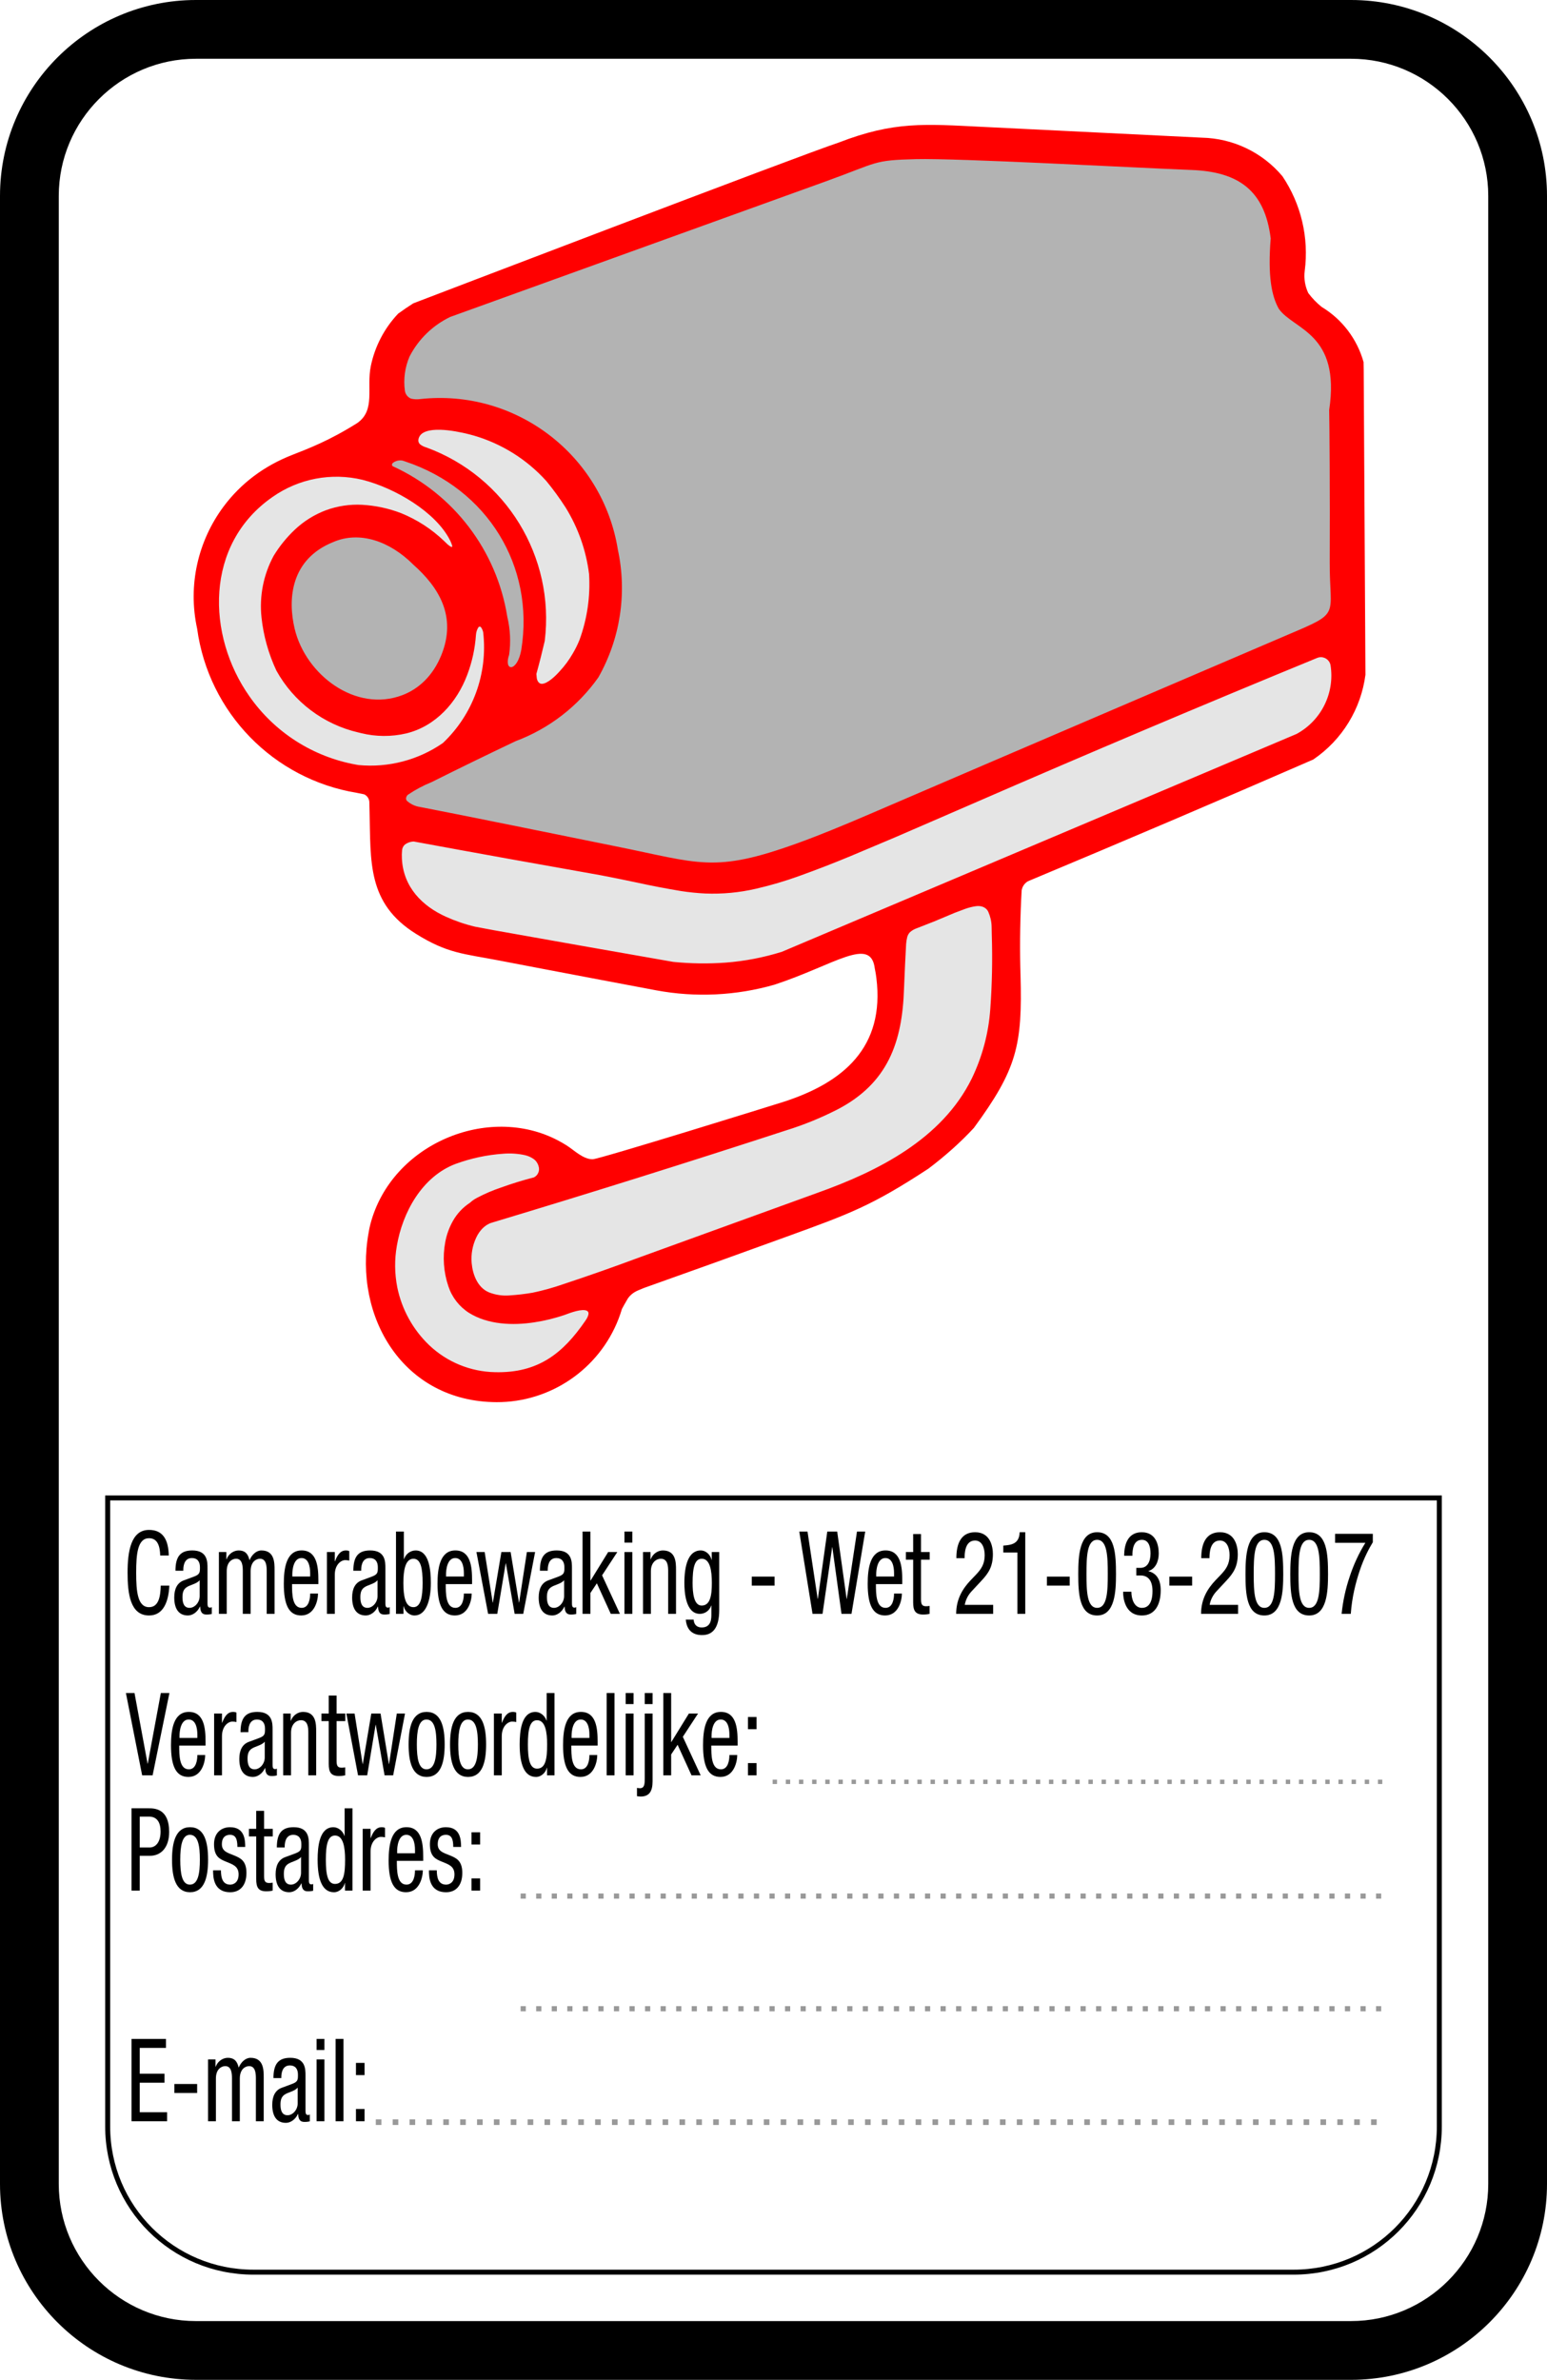
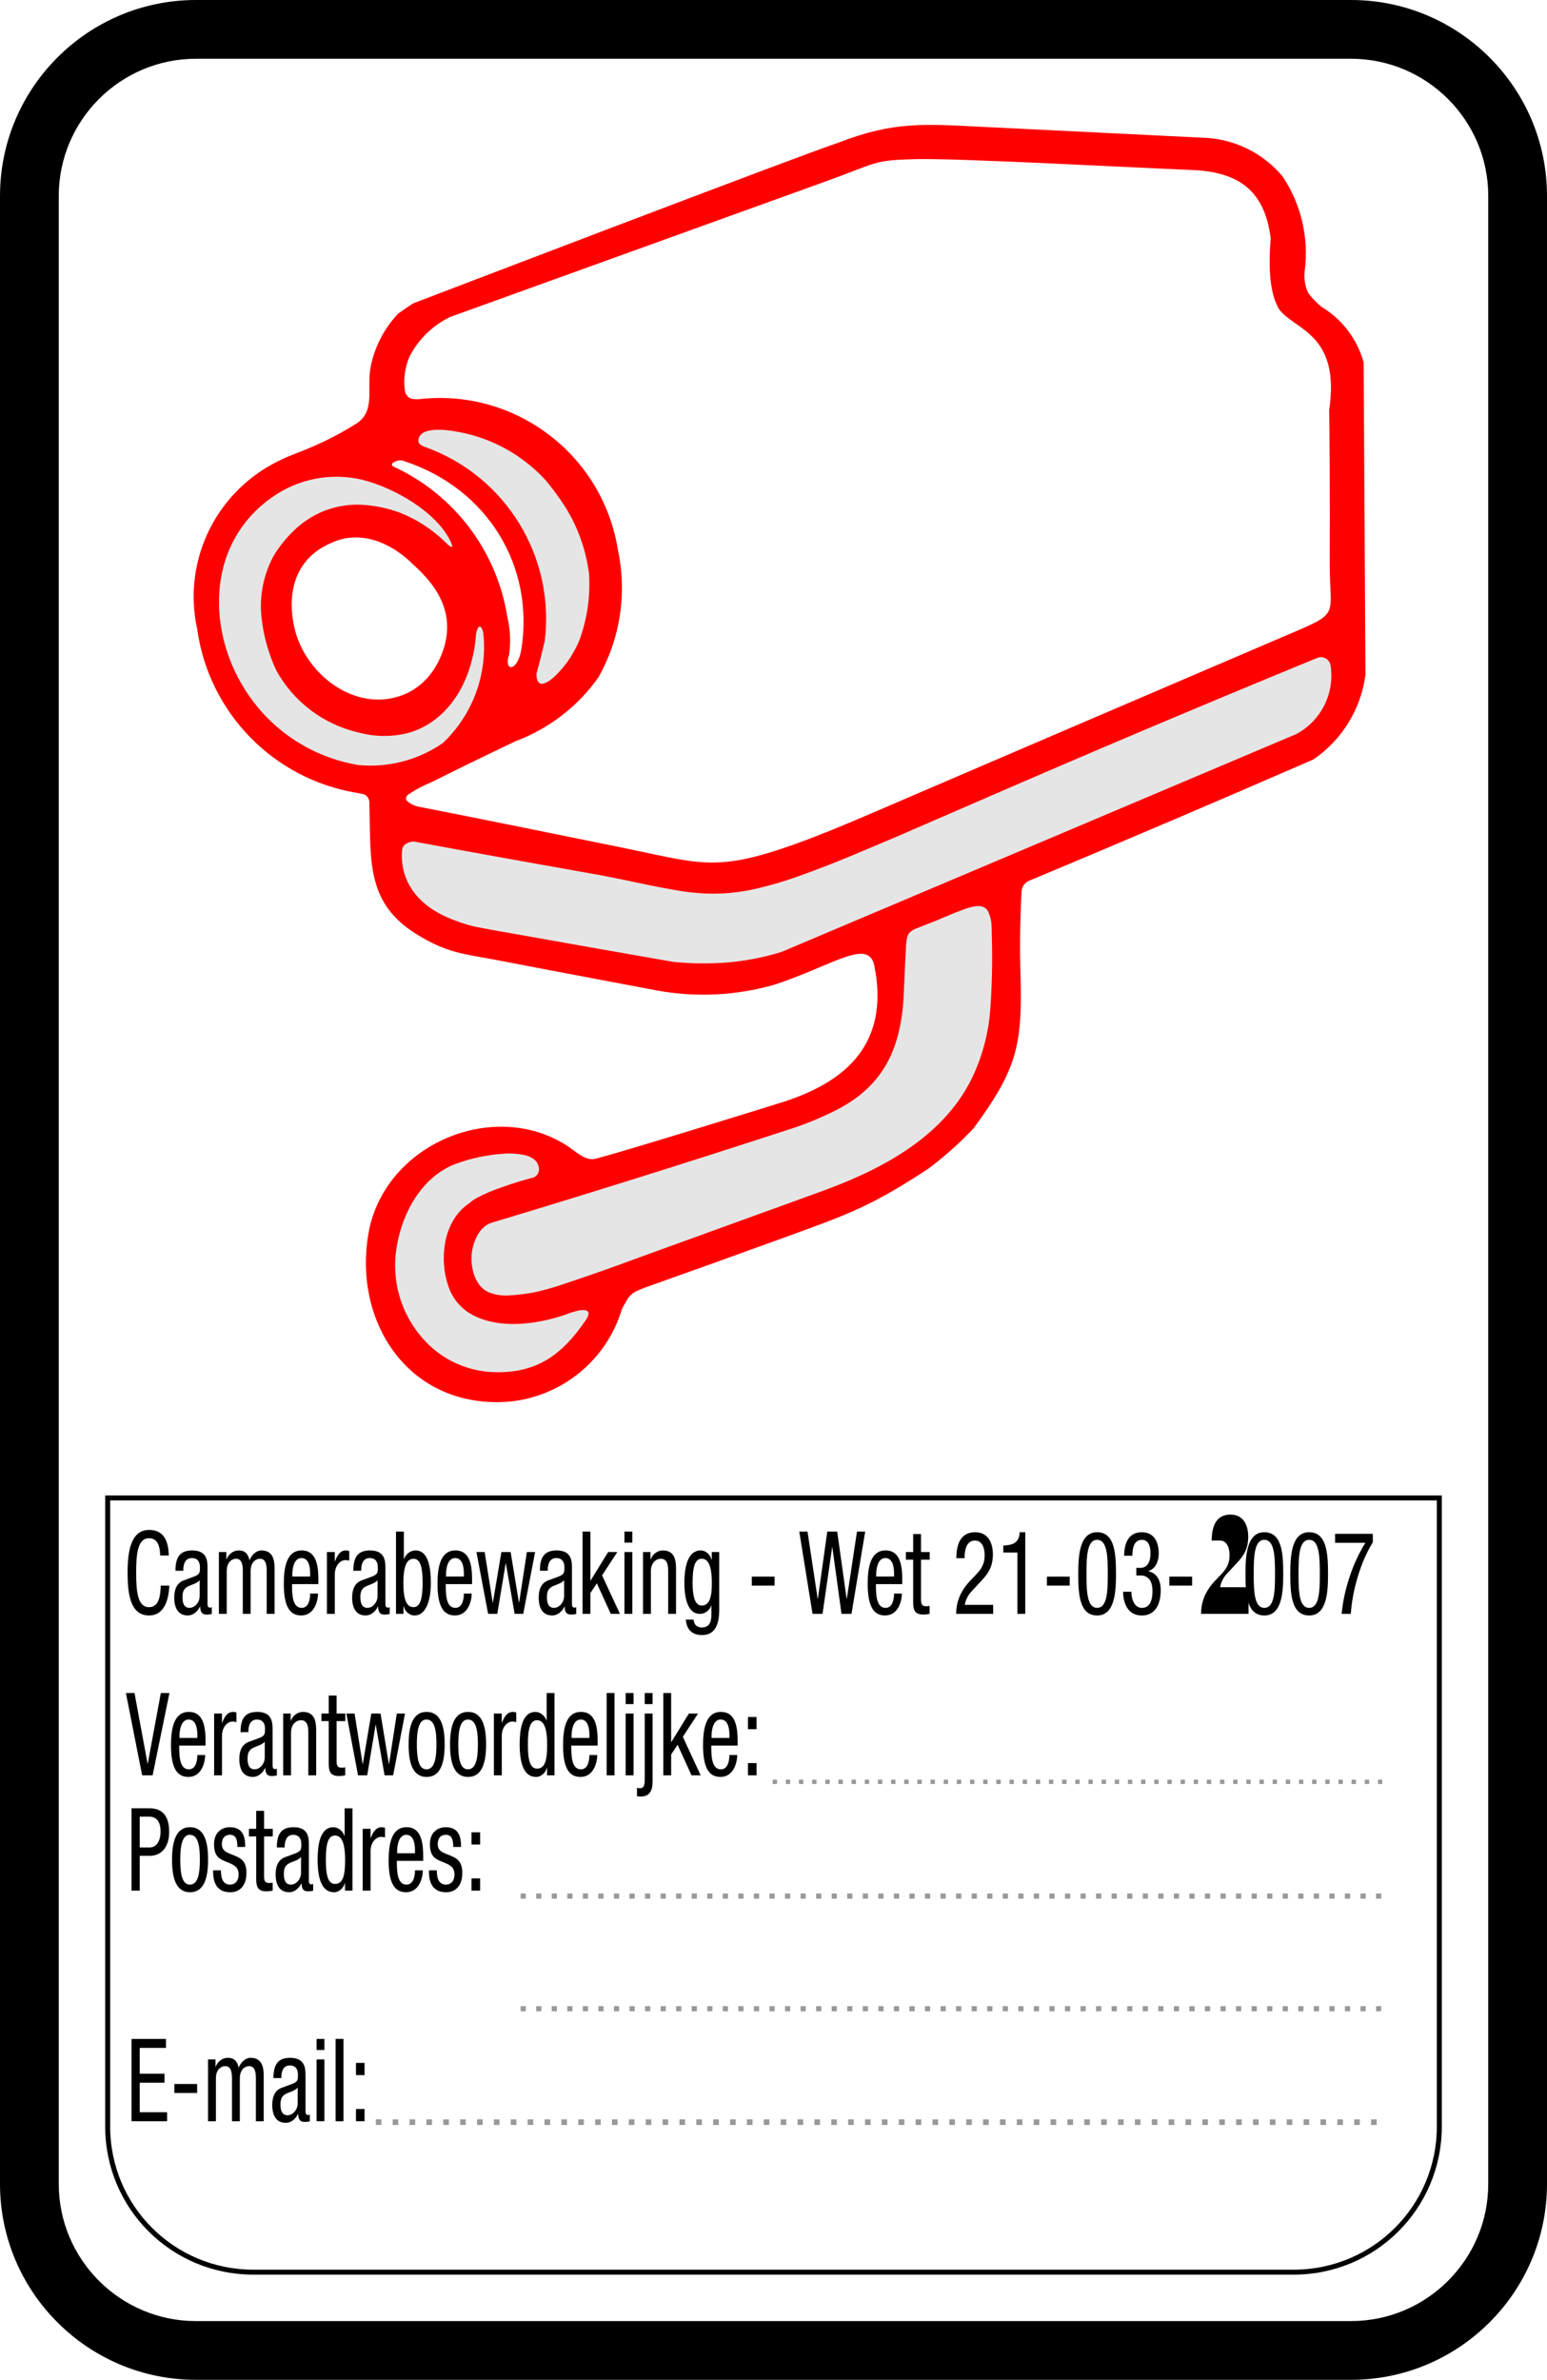
<svg xmlns="http://www.w3.org/2000/svg" xmlns:ns1="http://www.inkscape.org/namespaces/inkscape" xmlns:ns2="http://sodipodi.sourceforge.net/DTD/sodipodi-0.dtd" version="1.1" x="0px" y="0px" viewBox="0 0 176.356 271.287" style="enable-background:new 0 0 176.356 271.287;" xml:space="preserve">
  <g id="cut" ns1:version="0.48.4 r9939" ns2:docname="Camerabewaking.svg" style="display:none;">
    <title id="title4210">Camerabewaking - Wet 21-03-2007</title>
    <ns2:namedview bordercolor="#666666" borderopacity="1.0" fit-margin-bottom="0" fit-margin-left="0" fit-margin-right="0" fit-margin-top="0" id="base" ns1:current-layer="layer1" ns1:cx="174.8445" ns1:cy="118.11141" ns1:document-units="px" ns1:guide-bbox="true" ns1:pageopacity="0.0" ns1:pageshadow="2" ns1:window-height="706" ns1:window-maximized="1" ns1:window-width="1366" ns1:window-x="-8" ns1:window-y="141" ns1:zoom="1.8495051" pagecolor="#ffffff" showborder="false" showgrid="false" showguides="true" units="cm">
		</ns2:namedview>
    <path id="rect4191_1_" style="display:inline;fill:#FFFFFF;stroke:#E5087E;stroke-width:0.994;" d="M17.645-6.089h141.066   c13.107,0,23.733,10.626,23.733,23.733v235.999c0,13.107-10.626,23.733-23.733,23.733H17.645   c-13.107,0-23.733-10.626-23.733-23.733V17.644C-6.088,4.537,4.537-6.089,17.645-6.089z" />
    <g id="g4133_1_" transform="matrix(1.25,0,0,-1.25,89.067,195.046)" style="display:inline;">
	</g>
    <g id="g4137_1_" transform="matrix(1.25,0,0,-1.25,138.484,193.325)" style="display:inline;">
	</g>
    <g id="g4145_1_" transform="matrix(1.25,0,0,-1.25,89.616,227.032)" style="display:inline;">
	</g>
    <g id="g4149_1_" transform="matrix(1.25,0,0,-1.25,120.061,214.915)" style="display:inline;">
	</g>
    <g id="g4153_1_" transform="matrix(1.25,0,0,-1.25,118.683,202.885)" style="display:inline;">
	</g>
    <g id="g4157_1_" transform="matrix(1.25,0,0,-1.25,88.487,197.861)" style="display:inline;">
	</g>
  </g>
  <g id="svg2" ns1:version="0.48.4 r9939" ns2:docname="Camerabewaking.svg">
    <title id="title4210">Camerabewaking - Wet 21-03-2007</title>
    <ns2:namedview bordercolor="#666666" borderopacity="1.0" fit-margin-bottom="0" fit-margin-left="0" fit-margin-right="0" fit-margin-top="0" id="base" ns1:current-layer="layer1" ns1:cx="174.8445" ns1:cy="118.11141" ns1:document-units="px" ns1:guide-bbox="true" ns1:pageopacity="0.0" ns1:pageshadow="2" ns1:window-height="706" ns1:window-maximized="1" ns1:window-width="1366" ns1:window-x="-8" ns1:window-y="141" ns1:zoom="1.8495051" pagecolor="#ffffff" showborder="false" showgrid="false" showguides="true" units="cm">
		</ns2:namedview>
    <g id="g4186">
-       <path id="path4143" ns1:connector-curvature="0" style="fill:#B3B3B3;" d="M46.498,51.709l-0.38-0.126    c-0.876-0.232-2.365,0.237-2.402,1.357c-0.015,0.418,0.207,0.839,0.579,1.043C50.98,57.02,55.699,63.202,56.87,70.45l0.012,0.073    c0.307,1.274,0.378,2.591,0.207,3.888c-0.113,0.337-0.174,0.69-0.179,1.045c-0.018,0.929,0.72,1.765,1.66,1.506    c1.116-0.305,1.612-1.745,1.775-2.727c0.755-4.513-0.035-9.292-2.334-13.266C55.447,56.566,51.347,53.267,46.498,51.709     M150.719,71.601c0.602-0.305,1.111-0.766,1.473-1.332l0.025-0.038c0.282-0.544,0.423-1.148,0.416-1.758l-0.113-4.452    c0.028-5.734,0.008-11.471-0.06-17.208c0.151-0.995,0.219-2,0.199-3.007c-0.008-1.262-0.262-2.511-0.748-3.677    c-0.738-1.755-2.002-2.873-3.475-3.891l-1.063-0.766c-0.305-0.222-0.574-0.484-0.803-0.781c-0.519-1.043-0.808-2.186-0.844-3.349    c-0.063-1.36-0.043-2.722,0.06-4.08c0.06-0.713-0.486-2.611-0.73-3.286l0.001,0.004c-1.473-4.175-5.288-5.419-9.159-5.555    l-20.892-0.959c-3.538-0.179-7.081-0.272-10.625-0.28l-2.362,0.098c-0.922,0.048-1.836,0.204-2.722,0.466l-1.717,0.604    l-3.782,1.423L50.938,35.246c-2.201,1.053-3.997,2.793-5.117,4.959c-0.637,1.287-0.821,3.06-0.627,4.465    c0.101,0.73,0.622,1.435,1.337,1.675c0.468,0.118,0.954,0.151,1.435,0.093l-0.012,0.001c10.396-1.153,19.867,6.056,21.524,16.387    l0.011,0.048c1.01,4.717,0.259,9.638-2.105,13.838c-2.234,3.138-5.354,5.535-8.963,6.882l-0.076,0.033    c-3.203,1.524-6.391,3.08-9.567,4.664c-1,0.408-1.954,0.919-2.846,1.526l-0.05,0.035c-0.297,0.254-0.494,0.607-0.554,0.992    c-0.169,1.239,1.315,1.914,2.329,2.078c2.493,0.398,24.387,4.885,26.916,5.45c3.866,0.861,7.149,1.335,11.048,0.363    c1.901-0.461,3.77-1.035,5.601-1.72c2.886-1.07,5.739-2.224,8.557-3.46l49.734-21.343l1.206-0.612L150.719,71.601z M51.162,75.068    c0.816-1.853,0.965-3.931,0.416-5.88c-0.31-1.065-0.811-2.065-1.473-2.951c-0.687-0.937-1.473-1.793-2.347-2.559    c-3.075-2.914-6.412-4.228-10.141-2.773c-4.815,1.879-6.089,6.487-4.969,11.002c0.7,2.805,2.392,5.258,4.767,6.908    c2.619,1.841,5.85,2.453,8.794,1.31C48.507,79.225,50.31,77.384,51.162,75.068" />
      <path id="path4163" ns1:connector-curvature="0" style="fill:#E5E5E5;" d="M51.919,48.453    c-3.571-0.612-4.682,0.4-4.911,1.438c-0.103,0.471,0.05,0.965,0.405,1.292c0.285,0.247,0.625,0.423,0.99,0.514    c8.733,3.216,14.11,12.012,12.989,21.249c-0.295,1.277-0.617,2.546-0.97,3.808l0.055,0.602c0.076,0.693,0.557,1.297,1.259,1.31    c0.947,0.018,1.972-0.952,2.589-1.657c0.607-0.652,1.138-1.37,1.581-2.143c0.285-0.484,0.622-1.131,0.821-1.657    c0.919-2.501,1.307-5.165,1.136-7.824l-0.003-0.045c-0.35-2.79-1.297-5.472-2.778-7.865c-0.68-1.08-1.435-2.115-2.254-3.097    l-0.023-0.025C60.03,51.2,56.031,49.115,51.919,48.453 M49.992,80.739c-1.063,1.048-2.382,1.796-3.828,2.163    c-1.592,0.378-3.246,0.368-4.833-0.025l-0.305-0.076c-3.77-0.869-6.996-3.294-8.88-6.673c-0.861-1.841-1.413-3.813-1.627-5.835    c-0.242-2.272,0.209-4.563,1.292-6.573c0.63-1.03,1.393-1.974,2.269-2.805c0.959-0.912,2.095-1.622,3.337-2.088    c1.229-0.446,2.536-0.64,3.84-0.569c1.44,0.083,2.861,0.388,4.208,0.904c1.702,0.693,3.259,1.697,4.596,2.959l0.499,0.478    c0.159,0.139,0.476,0.375,0.698,0.436c0.363,0.101,0.63-0.048,0.876-0.29l0.131-0.297l0.008-0.272    c-0.025-0.305-0.217-0.675-0.353-0.944c-1.662-3.294-6.492-6.258-10.426-7.23c-3.732-0.902-7.673-0.154-10.816,2.05    c-3.521,2.438-5.893,6.268-6.326,10.557c-0.461,4.666,0.778,9.343,3.49,13.168c2.974,4.261,7.517,7.17,12.632,8.091l0.31,0.053    c3.573,0.337,7.154-0.594,10.108-2.634l0.045-0.03c3.616-3.407,5.414-8.32,4.853-13.259c-0.043-0.335-0.191-0.672-0.395-0.939    c-0.348-0.456-1.09-0.443-1.43,0.012c-0.242,0.375-0.385,0.803-0.421,1.247C53.304,75.549,52.231,78.482,49.992,80.739     M110.827,90.862c-12.133,5.263-14.12,6.064-14.12,6.064c-1.932,0.803-3.883,1.559-5.853,2.266    c-1.584,0.574-3.203,1.05-4.845,1.425c-1.828,0.421-3.702,0.597-5.576,0.524c-0.897-0.043-1.793-0.133-2.679-0.269    c-1.66-0.277-3.312-0.594-4.956-0.954c-1.388-0.305-2.78-0.589-4.18-0.846c-7.134-1.262-14.266-2.548-21.393-3.861    c-0.463-0.038-1.201,0.244-1.546,0.534c-0.315,0.292-0.514,0.69-0.554,1.118v-0.004c-0.035,0.355-0.04,0.715-0.02,1.073    c0.179,3.508,2.483,5.898,5.462,7.233c1.108,0.501,2.261,0.891,3.443,1.174l2.183,0.41l20.489,3.614    c2.027,0.204,4.067,0.232,6.097,0.083c2.229-0.166,4.43-0.589,6.56-1.259l0.035-0.012l58.737-24.858    c3.11-1.67,4.823-5.125,4.274-8.61c-0.189-1.136-1.393-1.808-2.458-1.383c-13.09,5.377-26.125,10.892-39.099,16.54     M113.604,115.097c0.206-2.838,0.264-5.684,0.179-8.527l-0.02-0.98c-0.02-0.67-0.171-1.33-0.443-1.942    c-0.408-0.904-1.332-1.196-2.206-1.048c-0.451,0.066-0.889,0.176-1.317,0.33l-1.226,0.463l-2.362,0.99l-1.972,0.771    c-0.355,0.128-0.68,0.32-0.964,0.569c-0.282,0.259-0.473,0.602-0.552,0.977c-0.068,0.285-0.113,0.574-0.133,0.866    c-0.028,0.443-0.209,4.037-0.242,5.105c-0.186,5.84-1.71,10.312-7.22,13.173c-1.906,0.99-3.702,1.68-5.744,2.337    c-11.141,3.636-22.325,7.142-33.546,10.521c-0.992,0.302-1.743,1.126-2.178,2.047c-0.816,1.725-0.823,3.649-0.053,5.366    c0.358,0.798,1.038,1.521,1.853,1.859c0.851,0.342,1.773,0.481,2.687,0.405c0.813-0.058,1.934-0.161,2.73-0.322    c1.214-0.254,2.407-0.587,3.579-0.995c2.916-0.967,5.817-1.987,8.698-3.062l20.285-7.354c2.229-0.783,4.41-1.705,6.525-2.76    c4.722-2.334,9.109-5.802,11.463-10.63C112.66,120.703,113.4,117.933,113.604,115.097 M52.267,139.509    c0.413-0.725,0.992-1.342,1.692-1.798l0.05-0.033c0.207-0.196,0.443-0.363,0.695-0.499c0.846-0.441,1.723-0.816,2.624-1.126    c1.224-0.428,2.465-0.811,3.72-1.148l0.073-0.02l0.068-0.033c0.786-0.393,1.161-1.302,0.884-2.136    c-0.579-1.896-3.173-2.035-4.757-1.914c-1.921,0.136-3.818,0.541-5.626,1.204c-4.075,1.516-6.47,5.845-7.157,9.897    c-0.287,1.649-0.267,3.337,0.055,4.981c0.534,2.659,1.874,5.092,3.835,6.966c2.158,2.06,5.011,3.233,7.996,3.284    c5.183,0.124,8.232-2.259,10.909-6.185c0.149-0.212,0.272-0.441,0.368-0.682c0.219-0.554,0.096-1.174-0.431-1.463    c-0.839-0.461-2.214,0.081-3.105,0.405c-1.093,0.378-2.219,0.652-3.362,0.824c-2.272,0.345-4.923,0.28-6.945-0.972    c-0.967-0.617-1.695-1.549-2.057-2.639C51.056,144.2,51.104,141.559,52.267,139.509" />
      <path id="path4167" ns1:connector-curvature="0" style="fill:#FF0000;" d="M73.396,146.825    c5.437-1.932,10.864-3.881,16.286-5.853c7.139-2.591,9.673-3.498,16.155-7.751c1.866-1.408,3.641-2.977,5.18-4.641    c4.921-6.711,5.543-9.421,5.321-17.439c-0.008-0.28-0.014-0.559-0.025-0.839c-0.066-2.931-0.012-5.868,0.154-8.796    c0.068-0.443,0.335-0.829,0.723-1.05c10.871-4.546,21.71-9.169,32.516-13.873c3.324-2.254,5.45-5.797,5.953-9.663l-0.199-34.737    c-0.004-0.302-0.011-0.607-0.016-0.909c-0.735-2.632-2.448-4.883-4.787-6.293c-0.569-0.461-1.078-0.99-1.516-1.576    c-0.37-0.783-0.511-1.657-0.405-2.518c0.494-3.79-0.41-7.63-2.543-10.801c-2.289-2.727-5.636-4.316-9.167-4.392    c-0.247-0.008-19.988-0.982-24.956-1.229c-6.648-0.325-10.136-0.665-16.462,1.788c-4.08,1.327-48.495,18.326-48.495,18.326    c-0.587,0.373-1.163,0.763-1.725,1.176c-1.594,1.682-2.657,3.757-3.115,5.971c-0.516,2.491,0.569,5.034-1.556,6.505    c-3.183,2.007-5.578,2.911-7.452,3.646c-3.123,1.229-5.779,3.176-7.794,5.888c-2.866,3.863-4.09,8.887-2.997,13.903    c1.307,9.564,8.701,17.157,18.227,18.716l0.813,0.166c0.335,0.156,0.559,0.481,0.589,0.849c0,0,0.002,0.138,0.025,1.045    c0.144,5.815-0.282,10.526,5.291,14.007c3.601,2.251,5.419,2.259,9.509,3.047c6.822,1.315,17.87,3.392,17.87,3.392    c4.495,0.839,9.116,0.614,13.493-0.642c6.837-2.244,10.982-5.578,11.436-1.831c0.076,0.35,0.133,0.7,0.176,1.053    c0.99,7.915-3.757,11.942-10.625,14.148c-0.738,0.237-20.907,6.512-21.708,6.53c-1.085,0.023-2.148-1.058-2.999-1.592    c-0.31-0.194-0.627-0.375-0.949-0.546c-7.935-4.193-18.993,0.36-21.395,9.524c-0.086,0.322-0.154,0.65-0.204,0.975    c-1.75,9.625,3.949,19.283,14.578,19.33c6.135,0.025,11.677-3.747,13.903-9.469c0.146-0.375,0.277-0.761,0.395-1.153    c0.179-0.337,0.365-0.67,0.559-0.997c0.126-0.244,0.3-0.461,0.506-0.642c0.229-0.201,0.491-0.363,0.773-0.478L73.396,146.825    L73.396,146.825z M146.872,72.329c0,0-34.088,14.596-47.452,20.353c-3.385,1.458-6.15,2.589-8.512,3.44    c-9.554,3.45-11.123,2.277-20.821,0.332c-4.692-0.962-19.24-3.903-22.098-4.442c-0.05-0.008-0.098-0.018-0.149-0.028    c-0.536-0.086-1.04-0.325-1.445-0.69c-0.081-0.086-0.118-0.204-0.103-0.32c0.02-0.141,0.091-0.272,0.196-0.368    c0.849-0.577,1.753-1.06,2.705-1.445c3.178-1.589,6.374-3.145,9.582-4.671c3.803-1.42,7.089-3.951,9.434-7.265    c2.501-4.412,3.294-9.59,2.231-14.548C68.702,51.845,58.772,44.285,47.87,45.494c-0.342,0.043-0.687,0.025-1.02-0.055    c-0.373-0.156-0.637-0.496-0.693-0.897c-0.181-1.325,0.002-2.672,0.531-3.901c1.022-1.987,2.659-3.563,4.639-4.513    c0,0,37.273-13.453,42.819-15.455c6.024-2.173,5.311-2.407,10.275-2.533c4.76-0.118,24.609,0.965,31.464,1.239    c5.298,0.212,8.298,2.324,8.973,7.799c-0.348,4.329,0.113,6.58,0.922,8.021c1.685,2.415,7.066,2.742,5.744,11.546    c0.033,0.967,0.098,9.977,0.063,17.286C151.554,70.329,152.959,69.75,146.872,72.329 M45.886,79.237    c-5.309,2.035-11.035-2.289-12.294-7.557c-0.813-3.407-0.451-7.935,4.392-9.887c3.002-1.299,6.444-0.121,9.139,2.579    c2.831,2.521,5.009,5.847,3.176,10.338C49.351,77.033,47.747,78.524,45.886,79.237 M51.119,146.644    c0.413,1.249,1.247,2.317,2.357,3.022c2.161,1.345,4.991,1.448,7.426,1.073c1.196-0.179,2.372-0.468,3.516-0.864l-0.005,0.003    c0.604-0.232,1.972-0.74,2.508-0.448c0.421,0.229-0.07,0.952-0.184,1.118c-2.543,3.714-5.379,5.994-10.302,5.873    c-2.803-0.053-5.485-1.153-7.517-3.087c-1.851-1.775-3.118-4.075-3.629-6.588c-0.307-1.559-0.325-3.16-0.05-4.724    c0.645-3.808,2.868-7.895,6.696-9.343c1.748-0.64,3.579-1.033,5.437-1.161c0.816-0.068,1.639-0.014,2.44,0.156    c0.365,0.081,0.713,0.232,1.02,0.446c0.274,0.196,0.471,0.481,0.559,0.806c0.174,0.501-0.05,1.053-0.524,1.289    c-1.272,0.327-2.531,0.715-3.767,1.163c-0.937,0.315-1.848,0.705-2.722,1.168c-0.295,0.151-0.567,0.342-0.811,0.567    c-0.793,0.519-1.453,1.219-1.921,2.042c-0.428,0.753-0.728,1.571-0.886,2.423C50.441,143.269,50.565,145.015,51.119,146.644     M112.89,115.044c-0.196,2.745-0.914,5.427-2.11,7.905c-3.402,6.91-10.71,10.572-17.588,13.027l-20.29,7.356    c-2.873,1.07-5.769,2.09-8.681,3.055c-1.143,0.398-2.309,0.723-3.493,0.972c-0.874,0.151-1.753,0.254-2.637,0.31    c-0.806,0.068-1.617-0.055-2.37-0.355c-1.287-0.554-1.833-2.025-1.952-3.329c-0.088-1.005,0.096-2.017,0.531-2.929    c0.348-0.738,0.949-1.428,1.74-1.67c11.227-3.38,22.413-6.888,33.559-10.524c2.017-0.625,3.974-1.423,5.855-2.382    c5.769-2.997,7.409-7.681,7.603-13.795c0.033-1.055,0.212-4.631,0.239-5.069c0.018-0.254,0.058-0.506,0.118-0.755    c0.05-0.227,0.164-0.433,0.325-0.599c0.219-0.191,0.471-0.34,0.745-0.436l1.989-0.778l2.357-0.99l1.204-0.453    c0.388-0.139,0.786-0.239,1.191-0.3c0.554-0.088,1.174,0.068,1.438,0.635c0.234,0.529,0.365,1.095,0.38,1.675l0.02,0.975    C113.152,109.408,113.094,112.231,112.89,115.044 M147.801,83.669l-58.674,24.833c-2.08,0.65-4.228,1.063-6.402,1.231    c-1.989,0.143-3.989,0.116-5.973-0.083c-6.812-1.189-13.624-2.392-20.431-3.606l-2.148-0.403    c-1.138-0.269-2.249-0.647-3.317-1.128c-2.732-1.226-4.875-3.392-5.039-6.618c-0.02-0.325-0.012-0.647,0.018-0.97    c0.02-0.242,0.128-0.468,0.305-0.635c0.297-0.224,0.657-0.353,1.03-0.363c7.104,1.31,14.211,2.591,21.322,3.848    c1.388,0.267,2.773,0.546,4.155,0.841c1.655,0.363,3.322,0.682,4.994,0.959c0.914,0.141,1.836,0.234,2.76,0.28    c1.937,0.078,3.876-0.103,5.767-0.541c1.67-0.383,3.317-0.866,4.928-1.451c1.979-0.71,3.944-1.471,5.885-2.279l5.027-2.12    l9.104-3.946c12.969-5.649,25.999-11.159,39.084-16.535c0.055-0.02,0.111-0.035,0.171-0.048c0.604-0.118,1.191,0.277,1.31,0.881    C152.185,78.992,150.629,82.14,147.801,83.669 M55.083,72.08c0.541,4.697-1.161,9.373-4.596,12.622    c-2.808,1.942-6.21,2.831-9.607,2.511l-0.28-0.048c-4.928-0.886-9.305-3.689-12.171-7.797c-4.883-6.94-5.132-17.336,2.657-22.728    c2.977-2.088,6.706-2.795,10.242-1.944c3.75,0.952,8.361,3.694,9.965,6.875c0.096,0.189,0.267,0.579,0.262,0.718l-0.018,0.043    c-0.04,0.038-0.133-0.004-0.166-0.023l-0.131-0.083l-0.209-0.164l-0.453-0.436l0,0h0.003l0.05,0.05    c-1.418-1.36-3.082-2.438-4.901-3.178c-1.418-0.546-2.914-0.866-4.432-0.954c-1.403-0.076-2.808,0.133-4.127,0.614    c-1.332,0.499-2.551,1.262-3.581,2.239c-0.927,0.879-1.733,1.876-2.397,2.967c-1.156,2.143-1.639,4.586-1.383,7.006    c0.224,2.108,0.801,4.165,1.702,6.084c1.977,3.566,5.377,6.127,9.35,7.044l0.297,0.073c1.7,0.421,3.473,0.431,5.175,0.028    c3.352-0.826,5.762-3.541,6.935-6.684c0.551-1.458,0.884-2.989,0.99-4.546c0.02-0.31,0.118-0.609,0.285-0.871    c0.008-0.008,0.012-0.016,0.02-0.023c0.081-0.066,0.199-0.058,0.267,0.023C54.954,71.672,55.04,71.871,55.083,72.08     M62.277,54.829c0.793,0.962,1.526,1.972,2.201,3.022c1.425,2.302,2.337,4.888,2.674,7.575c0.161,2.561-0.212,5.127-1.095,7.535    c-0.217,0.534-0.471,1.048-0.766,1.544c-0.421,0.733-0.927,1.415-1.503,2.032c-0.441,0.496-1.378,1.42-2.032,1.415    c-0.358-0.004-0.536-0.39-0.569-0.69l-0.04-0.443c0.345-1.244,0.662-2.493,0.952-3.75c1.181-9.592-4.41-18.734-13.485-22.058    c-0.259-0.068-0.504-0.189-0.715-0.355c-0.4-0.34-0.156-0.939,0.174-1.204c1.234-0.985,4.757-0.143,5.958,0.204    C57.206,50.584,60.061,52.374,62.277,54.829 M46.223,52.616c9.343,3.125,14.74,11.912,13.203,21.463    c-0.466,2.589-2.042,2.475-1.385,0.557c0.201-1.443,0.131-2.914-0.212-4.337c-1.204-7.542-6.104-13.982-13.055-17.152    c-0.058-0.038-0.091-0.103-0.088-0.171c0.002-0.081,0.04-0.156,0.103-0.207c0.312-0.242,0.718-0.337,1.106-0.262    C46.004,52.543,46.115,52.578,46.223,52.616" />
    </g>
    <g style="enable-background:new    ;">
      <path d="M19.305,180.751c-0.085,1.774-0.65,3.404-2.311,3.404c-2.162,0-2.45-2.51-2.45-4.877c0-2.365,0.352-4.876,2.45-4.876    c1.555,0,2.204,1.078,2.247,2.917h-0.98c-0.022-1.065-0.298-1.971-1.268-1.971c-1.299,0-1.47,1.762-1.47,3.93    c0,2.169,0.171,3.93,1.47,3.93c1.139,0,1.3-1.313,1.331-2.457H19.305z" />
      <path d="M20.003,179.054c0-1.603,0.553-2.313,1.917-2.313c1.736,0,1.736,1.289,1.736,2.024v3.93c0,0.289,0,0.565,0.277,0.565    c0.117,0,0.17-0.026,0.213-0.065v0.789c-0.063,0.013-0.298,0.065-0.522,0.065c-0.341,0-0.767,0-0.809-0.907h-0.022    c-0.287,0.631-0.841,1.013-1.374,1.013c-1.065,0-1.555-0.789-1.555-2.051c0-0.985,0.341-1.669,1.076-1.945l1.203-0.446    c0.65-0.25,0.65-0.474,0.65-1.065c0-0.657-0.319-1.039-0.916-1.039c-0.98,0-0.98,1.13-0.98,1.38v0.065H20.003z M22.761,180.132    c-0.33,0.434-1.119,0.526-1.523,0.828c-0.287,0.224-0.436,0.5-0.436,1.117c0,0.71,0.202,1.21,0.809,1.21    c0.586,0,1.151-0.619,1.151-1.341V180.132z" />
      <path d="M24.951,176.926h0.852v0.828h0.022c0.234-0.644,0.831-1.013,1.384-1.013c0.661,0,1.054,0.315,1.236,1.117    c0.256-0.617,0.767-1.117,1.353-1.117c1.501,0,1.501,1.406,1.501,2.234v4.995h-0.894v-4.863c0-0.539-0.032-1.419-0.767-1.419    c-0.415,0-1.065,0.315-1.065,1.419v4.863h-0.894v-4.863c0-0.539-0.032-1.419-0.767-1.419c-0.415,0-1.065,0.315-1.065,1.419v4.863    h-0.894V176.926z" />
      <path d="M33.292,180.579c0,1.078,0,2.708,1.097,2.708c0.852,0,0.969-1.104,0.969-1.63h0.894c0,0.748-0.362,2.497-1.917,2.497    c-1.395,0-1.981-1.197-1.981-3.615c0-1.762,0.277-3.799,2.034-3.799c1.746,0,1.906,1.88,1.906,3.391v0.447H33.292z     M35.358,179.712v-0.382c0-0.788-0.203-1.722-0.99-1.722c-0.937,0-1.044,1.419-1.044,1.841v0.263H35.358z" />
      <path d="M37.27,176.926h0.895v1.052h0.022c0.255-0.671,0.596-1.236,1.235-1.236c0.181,0,0.309,0.026,0.394,0.08v1.077    c-0.086-0.013-0.192-0.052-0.479-0.052c-0.447,0-1.171,0.5-1.171,1.669v4.456H37.27V176.926z" />
      <path d="M40.281,179.054c0-1.603,0.553-2.313,1.917-2.313c1.736,0,1.736,1.289,1.736,2.024v3.93c0,0.289,0,0.565,0.277,0.565    c0.117,0,0.17-0.026,0.213-0.065v0.789c-0.063,0.013-0.298,0.065-0.522,0.065c-0.341,0-0.767,0-0.809-0.907h-0.021    c-0.288,0.631-0.842,1.013-1.374,1.013c-1.065,0-1.555-0.789-1.555-2.051c0-0.985,0.341-1.669,1.076-1.945l1.203-0.446    c0.65-0.25,0.65-0.474,0.65-1.065c0-0.657-0.32-1.039-0.916-1.039c-0.98,0-0.98,1.13-0.98,1.38v0.065H40.281z M43.039,180.132    c-0.33,0.434-1.119,0.526-1.523,0.828c-0.287,0.224-0.436,0.5-0.436,1.117c0,0.71,0.202,1.21,0.809,1.21    c0.586,0,1.151-0.619,1.151-1.341V180.132z" />
      <path d="M45.143,174.587h0.895v3.141h0.022c0.202-0.604,0.745-0.986,1.321-0.986c1.544,0,1.735,2.234,1.735,3.706    c0,1.986-0.543,3.707-1.864,3.707c-0.617,0-1.118-0.526-1.235-1.052h-0.022v0.867h-0.852V174.587z M47.134,183.208    c0.831,0,1.044-1.156,1.044-2.76c0-1.682-0.213-2.759-1.044-2.759c-0.958,0-1.15,1.393-1.15,2.759    C45.985,181.894,46.176,183.208,47.134,183.208z" />
      <path d="M50.814,180.579c0,1.078,0,2.708,1.097,2.708c0.852,0,0.969-1.104,0.969-1.63h0.894c0,0.748-0.362,2.497-1.917,2.497    c-1.395,0-1.981-1.197-1.981-3.615c0-1.762,0.277-3.799,2.034-3.799c1.746,0,1.906,1.88,1.906,3.391v0.447H50.814z     M52.881,179.712v-0.382c0-0.788-0.203-1.722-0.99-1.722c-0.937,0-1.044,1.419-1.044,1.841v0.263H52.881z" />
      <path d="M54.314,176.926h0.937l0.916,5.756h0.021l0.969-5.756h1.054l0.948,5.756h0.021l0.884-5.756h0.937l-1.352,7.045h-0.98    l-1.001-5.757h-0.021l-0.958,5.757h-1.044L54.314,176.926z" />
      <path d="M61.549,179.054c0-1.603,0.553-2.313,1.917-2.313c1.736,0,1.736,1.289,1.736,2.024v3.93c0,0.289,0,0.565,0.277,0.565    c0.117,0,0.17-0.026,0.213-0.065v0.789c-0.063,0.013-0.298,0.065-0.522,0.065c-0.341,0-0.767,0-0.809-0.907h-0.022    c-0.287,0.631-0.841,1.013-1.374,1.013c-1.065,0-1.555-0.789-1.555-2.051c0-0.985,0.341-1.669,1.076-1.945l1.203-0.446    c0.65-0.25,0.65-0.474,0.65-1.065c0-0.657-0.319-1.039-0.916-1.039c-0.98,0-0.98,1.13-0.98,1.38v0.065H61.549z M64.307,180.132    c-0.33,0.434-1.119,0.526-1.523,0.828c-0.287,0.224-0.436,0.5-0.436,1.117c0,0.71,0.202,1.21,0.809,1.21    c0.586,0,1.151-0.619,1.151-1.341V180.132z" />
      <path d="M70.671,183.97h-1.044l-1.586-3.482l-0.735,1.104v2.378h-0.895v-9.384h0.895v5.585h0.022l2.002-3.246h1.043l-1.736,2.654    L70.671,183.97z" />
      <path d="M71.188,174.587h0.895v1.261h-0.895V174.587z M71.188,176.926h0.895v7.045h-0.895V176.926z" />
      <path d="M73.305,176.926h0.852v0.828h0.022c0.234-0.644,0.83-1.013,1.384-1.013c1.502,0,1.502,1.406,1.502,2.234v4.995H76.17    v-4.863c0-0.539-0.032-1.419-0.841-1.419c-0.479,0-1.129,0.394-1.129,1.419v4.863h-0.895V176.926z" />
      <path d="M81.991,183.523c0,2.104-0.788,2.866-1.938,2.866c-0.352,0-1.726,0-1.875-1.762h0.895    c0.043,0.645,0.447,0.895,0.916,0.895c1.15,0,1.107-1.091,1.107-1.578v-0.92h-0.021c-0.192,0.591-0.725,0.946-1.289,0.946    c-1.661,0-1.768-2.589-1.768-3.523c0-1.905,0.415-3.706,1.864-3.706c0.617,0,1.119,0.526,1.236,1.078h0.021v-0.894h0.852V183.523z     M78.956,180.447c0,1.145,0.138,2.577,1.033,2.577c0.969,0,1.161-1.13,1.161-2.577c0-1.366-0.192-2.759-1.151-2.759    C79.168,177.688,78.956,178.765,78.956,180.447z" />
      <path d="M85.7,179.725h2.599v1.026H85.7V179.725z" />
      <path d="M91.116,174.587h0.938l1.16,7.675h0.021l1.075-7.675h1.129l1.075,7.675h0.022l1.16-7.675h0.937l-1.565,9.384H95.93    l-1.044-7.597h-0.021l-1.098,7.597h-1.139L91.116,174.587z" />
      <path d="M99.855,180.579c0,1.078,0,2.708,1.096,2.708c0.852,0,0.969-1.104,0.969-1.63h0.895c0,0.748-0.362,2.497-1.918,2.497    c-1.395,0-1.981-1.197-1.981-3.615c0-1.762,0.277-3.799,2.034-3.799c1.746,0,1.906,1.88,1.906,3.391v0.447H99.855z     M101.921,179.712v-0.382c0-0.788-0.203-1.722-0.99-1.722c-0.938,0-1.044,1.419-1.044,1.841v0.263H101.921z" />
      <path d="M104.099,174.876h0.895v2.05h0.99v0.867h-0.99v4.521c0,0.565,0.118,0.789,0.586,0.789c0.191,0,0.298-0.026,0.394-0.039    v0.907c-0.118,0.026-0.352,0.078-0.725,0.078c-0.926,0-1.15-0.472-1.15-1.393v-4.863h-0.831v-0.867h0.831V174.876z" />
      <path d="M113.221,183.97h-4.218c0-1.735,0.788-2.917,1.629-3.812l0.619-0.644c0.607-0.644,1.001-1.209,1.001-2.234    c0-0.802-0.288-1.669-1.098-1.669c-1.16,0-1.192,1.485-1.192,2.011h-0.938c0-1.761,0.597-2.957,2.14-2.957    c1.748,0,2.024,1.669,2.024,2.484c0,1.419-0.479,2.168-1.32,3.062l-1.065,1.143c-0.416,0.433-0.714,0.972-0.82,1.589h3.238V183.97    z" />
      <path d="M114.376,176.189c0.948-0.065,1.821-0.211,1.864-1.524h0.638v9.305h-0.894v-6.992h-1.609V176.189z" />
      <path d="M119.345,179.725h2.598v1.026h-2.598V179.725z" />
      <path d="M122.919,179.449c0-2.05,0.118-4.784,2.152-4.784c2.034,0,2.151,2.497,2.151,4.784c0,1.971-0.116,4.706-2.151,4.706    C123.036,184.155,122.919,181.657,122.919,179.449z M125.071,183.287c1.15,0,1.214-1.88,1.214-3.838    c0-2.05-0.064-3.917-1.214-3.917s-1.214,1.867-1.214,3.917C123.857,181.408,123.921,183.287,125.071,183.287z" />
      <path d="M129.538,178.726h0.47c0.798,0,1.15-0.709,1.15-1.643c0-0.854-0.256-1.55-0.98-1.55c-0.99,0-1.087,1.13-1.087,1.813    h-0.937c0-1.589,0.607-2.68,2.002-2.68c1.576,0,1.939,1.38,1.939,2.418c0,0.934-0.383,1.762-1.171,1.999v0.026    c0.852,0.209,1.395,0.88,1.395,2.168c0,1.695-0.692,2.879-2.14,2.879c-2.024,0-2.142-2.182-2.142-2.59v-0.118h0.938    c0,0.854,0.34,1.841,1.204,1.841c0.553,0,1.204-0.343,1.204-1.919c0-1.091-0.426-1.775-1.363-1.775h-0.48V178.726z" />
      <path d="M133.303,179.725h2.598v1.026h-2.598V179.725z" />
-       <path d="M141.138,183.97h-4.218c0-1.735,0.788-2.917,1.629-3.812l0.619-0.644c0.607-0.644,1.001-1.209,1.001-2.234    c0-0.802-0.288-1.669-1.098-1.669c-1.16,0-1.192,1.485-1.192,2.011h-0.938c0-1.761,0.597-2.957,2.14-2.957    c1.748,0,2.024,1.669,2.024,2.484c0,1.419-0.479,2.168-1.32,3.062l-1.065,1.143c-0.416,0.433-0.714,0.972-0.82,1.589h3.238V183.97    z" />
+       <path d="M141.138,183.97h-4.218c0-1.735,0.788-2.917,1.629-3.812l0.619-0.644c0.607-0.644,1.001-1.209,1.001-2.234    c0-0.802-0.288-1.669-1.098-1.669h-0.938c0-1.761,0.597-2.957,2.14-2.957    c1.748,0,2.024,1.669,2.024,2.484c0,1.419-0.479,2.168-1.32,3.062l-1.065,1.143c-0.416,0.433-0.714,0.972-0.82,1.589h3.238V183.97    z" />
      <path d="M141.984,179.449c0-2.05,0.118-4.784,2.152-4.784c2.034,0,2.151,2.497,2.151,4.784c0,1.971-0.116,4.706-2.151,4.706    C142.102,184.155,141.984,181.657,141.984,179.449z M144.136,183.287c1.15,0,1.214-1.88,1.214-3.838    c0-2.05-0.064-3.917-1.214-3.917c-1.15,0-1.214,1.867-1.214,3.917C142.922,181.408,142.986,183.287,144.136,183.287z" />
      <path d="M147.091,179.449c0-2.05,0.118-4.784,2.152-4.784s2.151,2.497,2.151,4.784c0,1.971-0.116,4.706-2.151,4.706    S147.091,181.657,147.091,179.449z M149.243,183.287c1.15,0,1.214-1.88,1.214-3.838c0-2.05-0.064-3.917-1.214-3.917    c-1.15,0-1.214,1.867-1.214,3.917C148.029,181.408,148.094,183.287,149.243,183.287z" />
      <path d="M152.197,174.848h4.303v0.96c-0.415,0.67-1.011,1.8-1.48,3.193c-0.48,1.432-0.895,3.062-1.033,4.969h-1.044    c0.139-1.406,0.447-2.852,0.916-4.232c0.447-1.367,1.054-2.682,1.79-3.864h-3.451V174.848z" />
    </g>
    <g style="enable-background:new    ;">
      <path d="M14.353,192.993h0.98l1.491,8.056h0.021l1.491-8.056h0.979l-1.917,9.384h-1.193L14.353,192.993z" />
      <path d="M20.431,198.986c0,1.078,0,2.708,1.097,2.708c0.852,0,0.969-1.104,0.969-1.63h0.894c0,0.748-0.362,2.497-1.917,2.497    c-1.395,0-1.981-1.197-1.981-3.615c0-1.762,0.277-3.799,2.034-3.799c1.746,0,1.906,1.88,1.906,3.391v0.447H20.431z     M22.498,198.118v-0.382c0-0.788-0.203-1.722-0.99-1.722c-0.937,0-1.044,1.419-1.044,1.841v0.263H22.498z" />
      <path d="M24.409,195.332h0.895v1.052h0.022c0.255-0.671,0.596-1.236,1.235-1.236c0.181,0,0.309,0.026,0.394,0.08v1.077    c-0.086-0.013-0.192-0.052-0.479-0.052c-0.447,0-1.171,0.5-1.171,1.669v4.456h-0.895V195.332z" />
      <path d="M27.421,197.46c0-1.603,0.553-2.313,1.917-2.313c1.736,0,1.736,1.289,1.736,2.024v3.93c0,0.289,0,0.565,0.277,0.565    c0.117,0,0.17-0.026,0.213-0.065v0.789c-0.063,0.013-0.298,0.065-0.522,0.065c-0.341,0-0.767,0-0.809-0.907H30.21    c-0.287,0.631-0.841,1.013-1.374,1.013c-1.065,0-1.555-0.789-1.555-2.051c0-0.985,0.341-1.669,1.076-1.945l1.203-0.446    c0.65-0.25,0.65-0.474,0.65-1.065c0-0.657-0.319-1.039-0.916-1.039c-0.98,0-0.98,1.13-0.98,1.38v0.065H27.421z M30.179,198.538    c-0.33,0.434-1.119,0.526-1.523,0.828c-0.287,0.224-0.436,0.5-0.436,1.117c0,0.71,0.202,1.21,0.809,1.21    c0.586,0,1.151-0.619,1.151-1.341V198.538z" />
      <path d="M32.282,195.332h0.852v0.828h0.022c0.234-0.644,0.83-1.013,1.384-1.013c1.502,0,1.502,1.406,1.502,2.234v4.995h-0.895    v-4.863c0-0.539-0.032-1.419-0.841-1.419c-0.479,0-1.129,0.394-1.129,1.419v4.863h-0.895V195.332z" />
      <path d="M37.475,193.282h0.895v2.05h0.99v0.867h-0.99v4.521c0,0.565,0.117,0.789,0.586,0.789c0.192,0,0.298-0.026,0.394-0.039    v0.907c-0.117,0.026-0.351,0.078-0.724,0.078c-0.927,0-1.151-0.472-1.151-1.393v-4.863h-0.83v-0.867h0.83V193.282z" />
      <path d="M39.485,195.332h0.937l0.916,5.756h0.021l0.969-5.756h1.054l0.948,5.756h0.021l0.884-5.756h0.937l-1.352,7.045h-0.98    l-1.001-5.757h-0.021l-0.958,5.757h-1.044L39.485,195.332z" />
      <path d="M48.636,195.148c1.651,0,2.056,1.722,2.056,3.706c0,1.986-0.415,3.707-2.056,3.707c-1.65,0-2.055-1.722-2.055-3.707    C46.581,196.869,46.996,195.148,48.636,195.148z M49.755,198.854c0-1.524-0.181-2.839-1.139-2.839    c-0.905,0-1.097,1.315-1.097,2.839c0,1.525,0.181,2.84,1.097,2.84C49.563,201.694,49.755,200.379,49.755,198.854z" />
      <path d="M53.36,195.148c1.651,0,2.056,1.722,2.056,3.706c0,1.986-0.415,3.707-2.056,3.707c-1.65,0-2.055-1.722-2.055-3.707    C51.305,196.869,51.72,195.148,53.36,195.148z M54.479,198.854c0-1.524-0.181-2.839-1.139-2.839c-0.905,0-1.097,1.315-1.097,2.839    c0,1.525,0.181,2.84,1.097,2.84C54.287,201.694,54.479,200.379,54.479,198.854z" />
      <path d="M56.306,195.332H57.2v1.052h0.022c0.255-0.671,0.596-1.236,1.235-1.236c0.181,0,0.309,0.026,0.394,0.08v1.077    c-0.086-0.013-0.192-0.052-0.479-0.052c-0.447,0-1.171,0.5-1.171,1.669v4.456h-0.895V195.332z" />
      <path d="M63.214,202.377h-0.852v-0.867h-0.021c-0.117,0.526-0.618,1.052-1.236,1.052c-1.353,0-1.864-1.486-1.864-3.707    c0-1.472,0.192-3.706,1.799-3.706c0.512,0,1.054,0.382,1.257,0.986h0.021v-3.141h0.895V202.377z M61.222,201.614    c0.99,0,1.151-1.156,1.151-2.76c0-1.366-0.192-2.759-1.151-2.759c-0.831,0-1.043,1.077-1.043,2.759    C60.179,200.536,60.392,201.614,61.222,201.614z" />
      <path d="M65.127,198.986c0,1.078,0,2.708,1.097,2.708c0.852,0,0.969-1.104,0.969-1.63h0.894c0,0.748-0.362,2.497-1.917,2.497    c-1.395,0-1.981-1.197-1.981-3.615c0-1.762,0.277-3.799,2.034-3.799c1.746,0,1.906,1.88,1.906,3.391v0.447H65.127z     M67.193,198.118v-0.382c0-0.788-0.203-1.722-0.99-1.722c-0.937,0-1.044,1.419-1.044,1.841v0.263H67.193z" />
      <path d="M69.158,192.993h0.895v9.384h-0.895V192.993z" />
      <path d="M71.328,192.993h0.895v1.261h-0.895V192.993z M71.328,195.332h0.895v7.045h-0.895V195.332z" />
      <path d="M74.393,203.06c0,1.158-0.394,1.736-1.363,1.736c-0.138,0-0.277-0.026-0.415-0.041v-0.946    c0.106,0.013,0.223,0.039,0.33,0.039c0.554,0,0.554-0.526,0.554-1.183v-7.334h0.894V203.06z M74.393,194.254h-0.894v-1.261h0.894    V194.254z" />
      <path d="M79.876,202.377h-1.044l-1.587-3.482l-0.735,1.104v2.378h-0.895v-9.384h0.895v5.585h0.022l2.002-3.246h1.043l-1.736,2.654    L79.876,202.377z" />
      <path d="M81.085,198.986c0,1.078,0,2.708,1.097,2.708c0.852,0,0.969-1.104,0.969-1.63h0.894c0,0.748-0.362,2.497-1.917,2.497    c-1.395,0-1.981-1.197-1.981-3.615c0-1.762,0.277-3.799,2.034-3.799c1.746,0,1.906,1.88,1.906,3.391v0.447H81.085z     M83.151,198.118v-0.382c0-0.788-0.203-1.722-0.99-1.722c-0.937,0-1.044,1.419-1.044,1.841v0.263H83.151z" />
      <path d="M85.266,195.726h0.98v1.393h-0.98V195.726z M85.266,200.983h0.98v1.393h-0.98V200.983z" />
    </g>
    <g style="enable-background:new    ;">
      <path d="M14.992,206.136h1.939c0.66,0,2.353,0,2.353,2.694c0,1.748-0.905,2.721-2.194,2.721h-1.161v3.969h-0.937V206.136z     M15.929,210.604h1.119c0.682,0,1.257-0.578,1.257-1.826c0-1.026-0.394-1.695-1.321-1.695h-1.054V210.604z" />
      <path d="M21.666,208.291c1.651,0,2.056,1.722,2.056,3.706c0,1.986-0.415,3.707-2.056,3.707c-1.65,0-2.055-1.722-2.055-3.707    C19.611,210.013,20.027,208.291,21.666,208.291z M22.785,211.997c0-1.524-0.181-2.839-1.139-2.839    c-0.905,0-1.097,1.315-1.097,2.839c0,1.525,0.181,2.84,1.097,2.84C22.593,214.837,22.785,213.523,22.785,211.997z" />
      <path d="M27.061,210.539c0-0.894-0.192-1.38-0.841-1.38c-0.288,0-0.927,0.093-0.927,1.078c0,0.828,0.703,0.986,1.406,1.275    c0.692,0.289,1.395,0.591,1.395,1.985c0,1.485-0.777,2.208-1.842,2.208c-1.938,0-1.96-1.775-1.96-2.497h0.895    c0,0.854,0.192,1.63,1.065,1.63c0.287,0,0.948-0.171,0.948-1.171c0-0.946-0.703-1.143-1.395-1.432    c-0.692-0.289-1.406-0.539-1.406-1.998c0-1.315,0.831-1.945,1.821-1.945c1.661,0,1.726,1.419,1.736,2.247H27.061z" />
      <path d="M29.208,206.426h0.895v2.05h0.99v0.867h-0.99v4.521c0,0.565,0.117,0.789,0.586,0.789c0.192,0,0.298-0.026,0.394-0.039    v0.907c-0.117,0.026-0.351,0.078-0.724,0.078c-0.927,0-1.151-0.472-1.151-1.393v-4.863h-0.83v-0.867h0.83V206.426z" />
      <path d="M31.559,210.604c0-1.603,0.553-2.313,1.917-2.313c1.736,0,1.736,1.289,1.736,2.024v3.93c0,0.289,0,0.565,0.277,0.565    c0.117,0,0.17-0.026,0.213-0.065v0.789c-0.063,0.013-0.298,0.065-0.522,0.065c-0.341,0-0.767,0-0.809-0.907h-0.021    c-0.288,0.631-0.842,1.013-1.374,1.013c-1.065,0-1.555-0.789-1.555-2.051c0-0.985,0.341-1.669,1.076-1.945l1.203-0.446    c0.65-0.25,0.65-0.474,0.65-1.065c0-0.657-0.32-1.039-0.916-1.039c-0.98,0-0.98,1.13-0.98,1.38v0.065H31.559z M34.317,211.682    c-0.33,0.434-1.119,0.526-1.523,0.828c-0.287,0.224-0.436,0.5-0.436,1.117c0,0.71,0.202,1.21,0.809,1.21    c0.586,0,1.151-0.619,1.151-1.341V211.682z" />
      <path d="M40.181,215.52h-0.852v-0.867h-0.021c-0.117,0.526-0.618,1.052-1.236,1.052c-1.353,0-1.864-1.486-1.864-3.707    c0-1.472,0.192-3.706,1.799-3.706c0.512,0,1.054,0.382,1.257,0.986h0.021v-3.141h0.895V215.52z M38.189,214.758    c0.99,0,1.151-1.156,1.151-2.76c0-1.366-0.192-2.759-1.151-2.759c-0.831,0-1.043,1.077-1.043,2.759    C37.146,213.68,37.358,214.758,38.189,214.758z" />
      <path d="M41.347,208.476h0.895v1.052h0.022c0.255-0.671,0.596-1.236,1.235-1.236c0.181,0,0.309,0.026,0.394,0.078v1.078    c-0.086-0.013-0.192-0.052-0.479-0.052c-0.447,0-1.171,0.5-1.171,1.669v4.456h-0.895V208.476z" />
      <path d="M45.242,212.129c0,1.078,0,2.708,1.097,2.708c0.852,0,0.969-1.104,0.969-1.63h0.894c0,0.748-0.362,2.497-1.917,2.497    c-1.395,0-1.981-1.197-1.981-3.615c0-1.762,0.277-3.799,2.034-3.799c1.746,0,1.906,1.88,1.906,3.391v0.447H45.242z     M47.308,211.262v-0.382c0-0.788-0.203-1.722-0.99-1.722c-0.937,0-1.044,1.419-1.044,1.841v0.263H47.308z" />
      <path d="M51.669,210.539c0-0.894-0.192-1.38-0.841-1.38c-0.288,0-0.927,0.093-0.927,1.078c0,0.828,0.703,0.986,1.406,1.275    c0.692,0.289,1.395,0.591,1.395,1.985c0,1.485-0.777,2.208-1.842,2.208c-1.938,0-1.96-1.775-1.96-2.497h0.895    c0,0.854,0.192,1.63,1.065,1.63c0.287,0,0.948-0.171,0.948-1.171c0-0.946-0.703-1.143-1.395-1.432    c-0.692-0.289-1.406-0.539-1.406-1.998c0-1.315,0.831-1.945,1.821-1.945c1.661,0,1.725,1.419,1.736,2.247H51.669z" />
      <path d="M53.753,208.869h0.98v1.393h-0.98V208.869z M53.753,214.127h0.98v1.393h-0.98V214.127z" />
    </g>
    <g style="enable-background:new    ;">
      <path d="M14.992,232.425h3.93v1.024h-2.993v2.945h2.822v1.024h-2.822v3.365h3.12v1.026h-4.057V232.425z" />
      <path d="M19.875,237.563h2.599v1.026h-2.599V237.563z" />
      <path d="M23.716,234.764h0.852v0.828h0.022c0.234-0.644,0.831-1.013,1.384-1.013c0.661,0,1.054,0.315,1.236,1.117    c0.256-0.617,0.767-1.117,1.353-1.117c1.501,0,1.501,1.406,1.501,2.234v4.995h-0.894v-4.863c0-0.539-0.032-1.419-0.767-1.419    c-0.415,0-1.065,0.315-1.065,1.419v4.863h-0.894v-4.863c0-0.539-0.032-1.419-0.767-1.419c-0.415,0-1.065,0.315-1.065,1.419v4.863    h-0.894V234.764z" />
      <path d="M31.174,236.892c0-1.603,0.553-2.313,1.917-2.313c1.736,0,1.736,1.289,1.736,2.024v3.93c0,0.289,0,0.565,0.277,0.565    c0.117,0,0.17-0.026,0.213-0.065v0.789c-0.063,0.013-0.298,0.065-0.522,0.065c-0.341,0-0.767,0-0.809-0.907h-0.021    c-0.288,0.631-0.842,1.013-1.374,1.013c-1.065,0-1.555-0.789-1.555-2.051c0-0.985,0.341-1.669,1.076-1.945l1.203-0.446    c0.65-0.25,0.65-0.474,0.65-1.065c0-0.657-0.32-1.039-0.916-1.039c-0.98,0-0.98,1.13-0.98,1.38v0.065H31.174z M33.933,237.97    c-0.33,0.434-1.119,0.526-1.523,0.828c-0.287,0.224-0.436,0.5-0.436,1.117c0,0.71,0.202,1.21,0.809,1.21    c0.586,0,1.151-0.619,1.151-1.341V237.97z" />
      <path d="M36.09,232.425h0.894v1.261H36.09V232.425z M36.09,234.764h0.894v7.045H36.09V234.764z" />
      <path d="M38.26,232.425h0.894v9.384H38.26V232.425z" />
      <path d="M40.58,235.158h0.98v1.393h-0.98V235.158z M40.58,240.415h0.98v1.393h-0.98V240.415z" />
    </g>
    <g id="g4133" transform="matrix(1.25,0,0,-1.25,89.067,195.046)">
	</g>
    <g id="g4137" transform="matrix(1.25,0,0,-1.25,138.484,193.325)">
	</g>
    <g id="g4145" transform="matrix(1.25,0,0,-1.25,89.616,227.032)">
	</g>
    <g id="g4149" transform="matrix(1.25,0,0,-1.25,120.061,214.915)">
	</g>
    <g id="g4153" transform="matrix(1.25,0,0,-1.25,118.683,202.885)">
	</g>
    <g id="g4157" transform="matrix(1.25,0,0,-1.25,88.487,197.861)">
	</g>
    <path d="M22.336,271.287C10.02,271.287,0,261.268,0,248.953V22.336C0,10.02,10.02,0,22.336,0H154.02   c12.317,0,22.336,10.02,22.336,22.336v226.617c0,12.315-10.02,22.335-22.336,22.335H22.336z M154.02,264.589   c8.622,0,15.638-7.015,15.638-15.637V22.336c0-8.622-7.016-15.637-15.638-15.637H22.336c-8.622,0-15.637,7.015-15.637,15.637   v226.617c0,8.622,7.015,15.637,15.637,15.637H154.02z" />
    <path id="rect4197" ns1:connector-curvature="0" ns2:nodetypes="csssscc" style="fill:none;stroke:#000000;stroke-width:0.567;" d="   M164.081,170.756v71.644c0,9.204-7.409,16.613-16.613,16.613H28.888c-9.204,0-16.613-7.409-16.613-16.613v-71.644L164.081,170.756z   " />
    <path id="path4200" ns1:connector-curvature="0" style="fill:none;stroke:#999999;stroke-width:0.5;stroke-dasharray:0.5,1;" d="   M88.08,203.117h69.91" />
    <path id="path4202" ns1:connector-curvature="0" style="fill:none;stroke:#999999;stroke-width:0.591;stroke-dasharray:0.591,1.182;" d="   M59.35,216.141h98.579" />
    <path id="path4204" ns1:connector-curvature="0" style="fill:none;stroke:#999999;stroke-width:0.591;stroke-dasharray:0.591,1.182;" d="   M59.35,228.983h98.579" />
    <path id="path4206" ns1:connector-curvature="0" style="fill:none;stroke:#999999;stroke-width:0.641;stroke-dasharray:0.641,1.282;" d="   M42.842,241.913h114.932" />
  </g>
</svg>